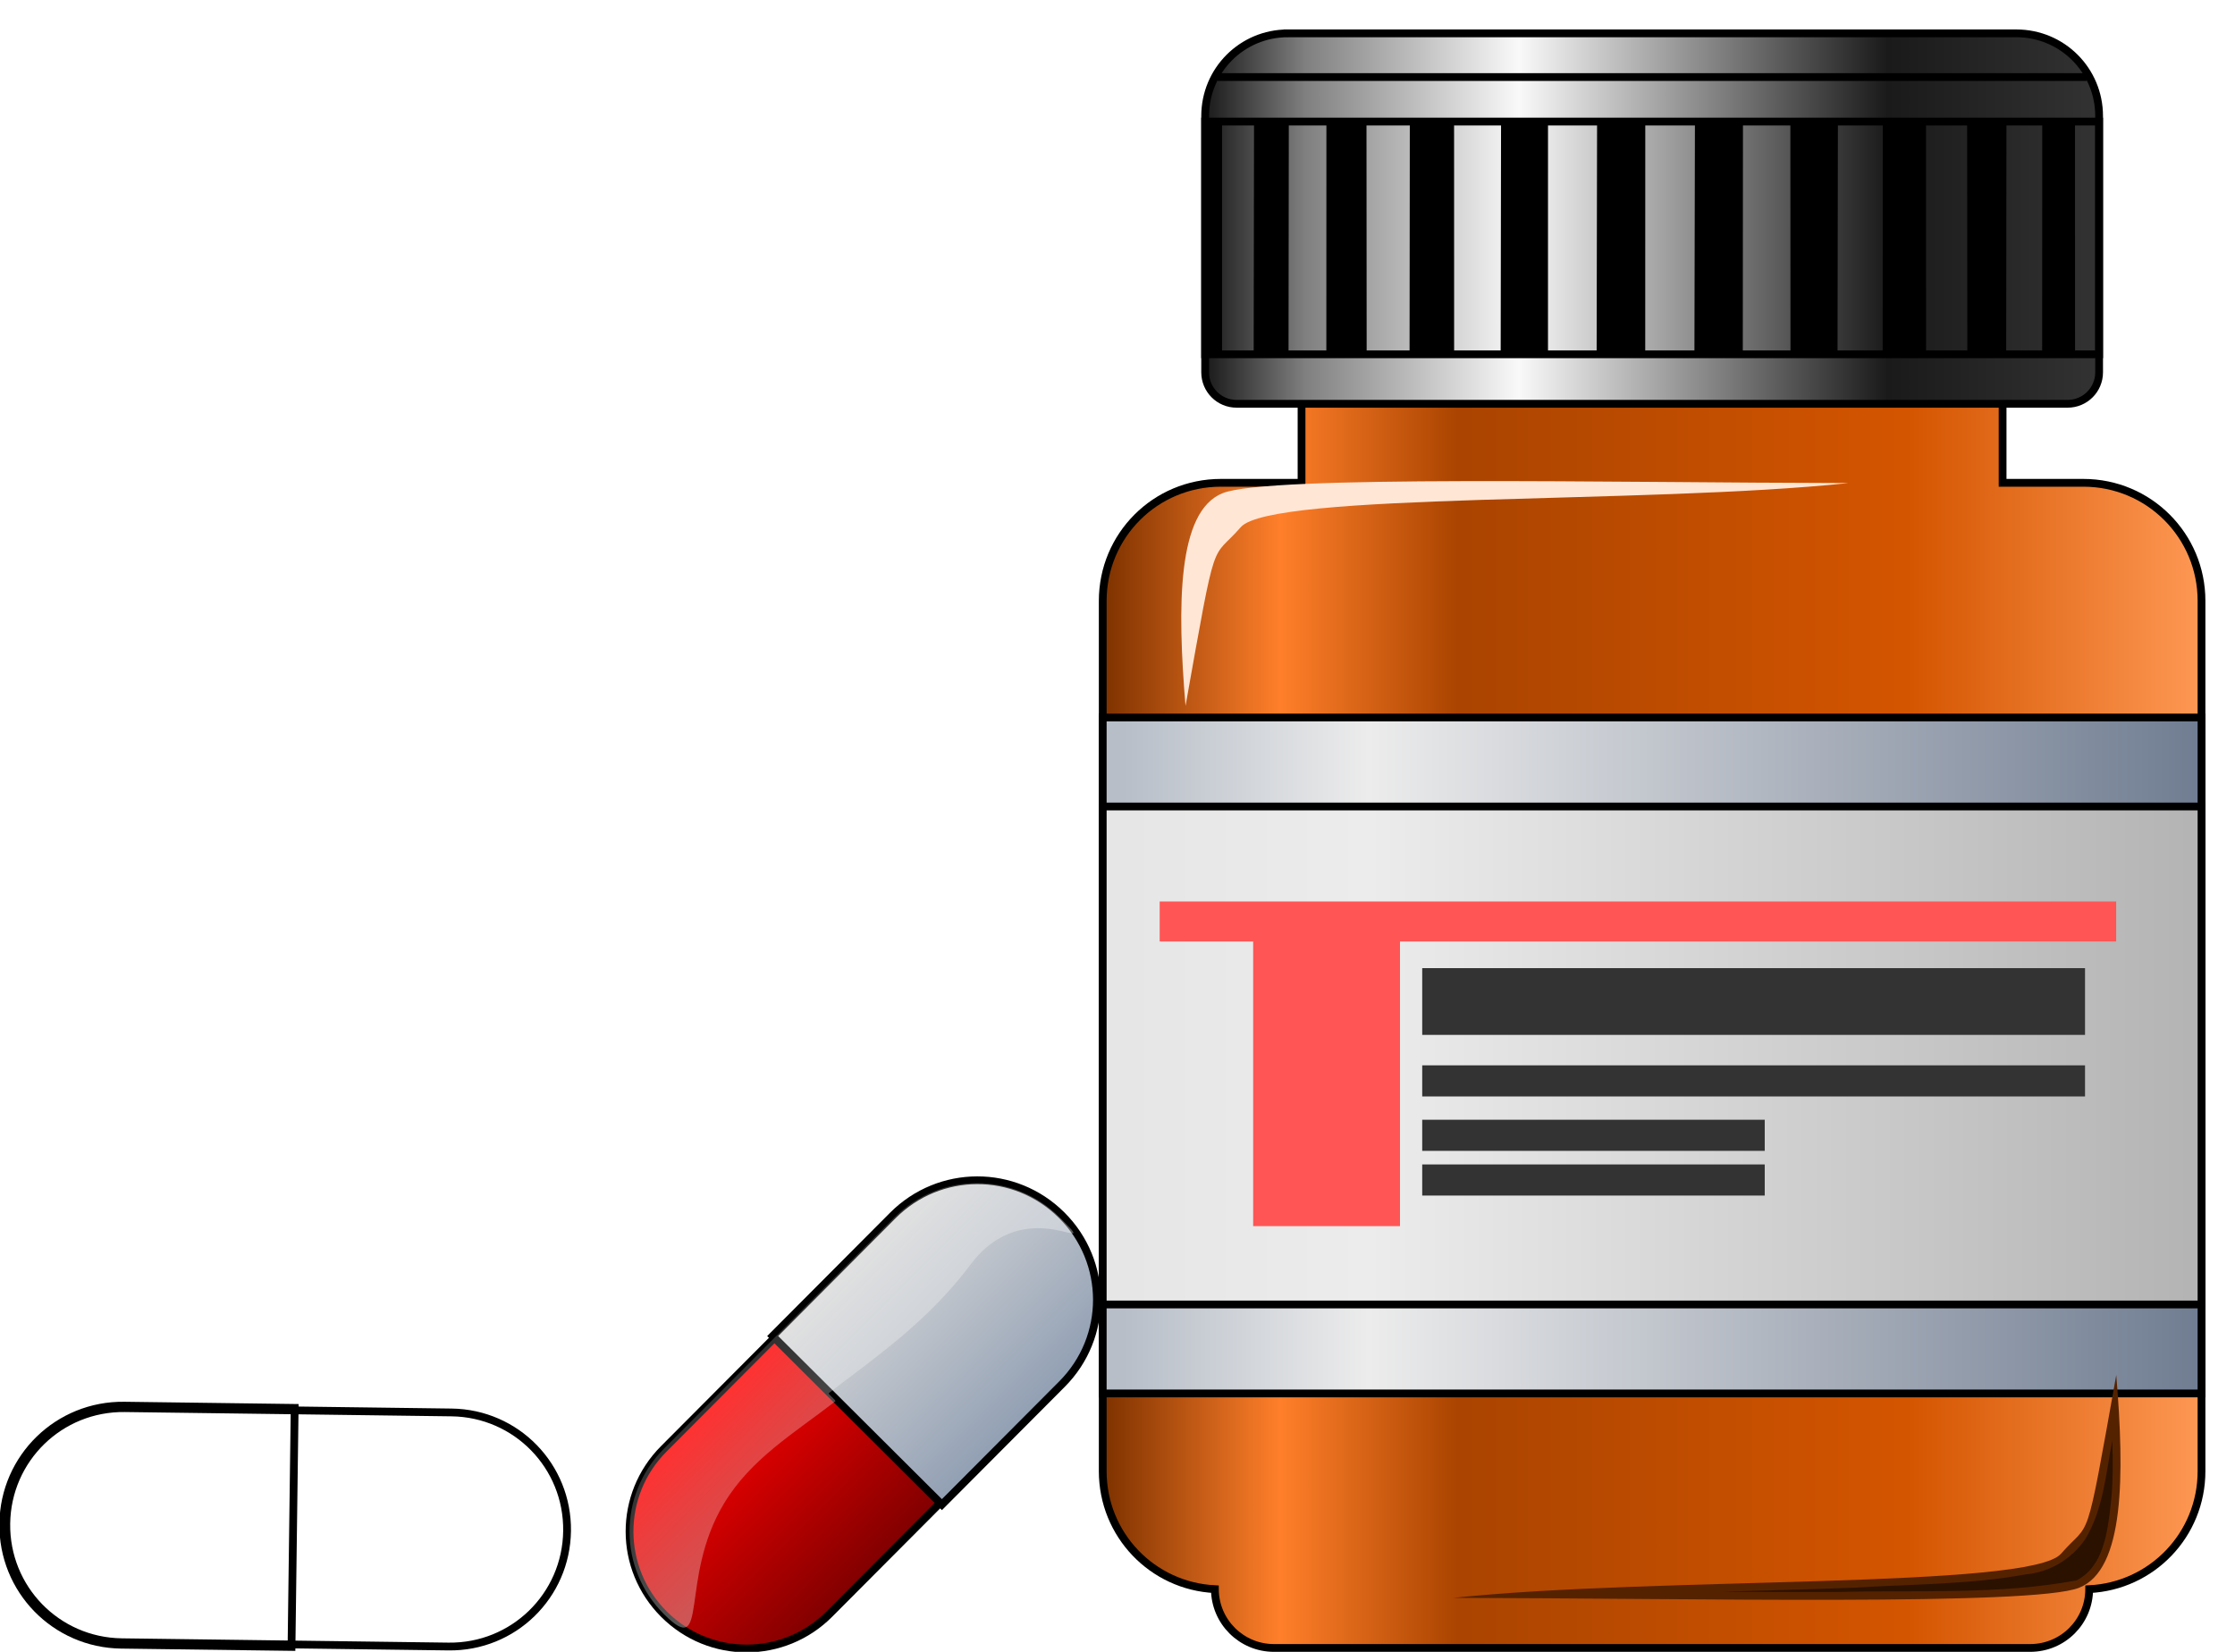
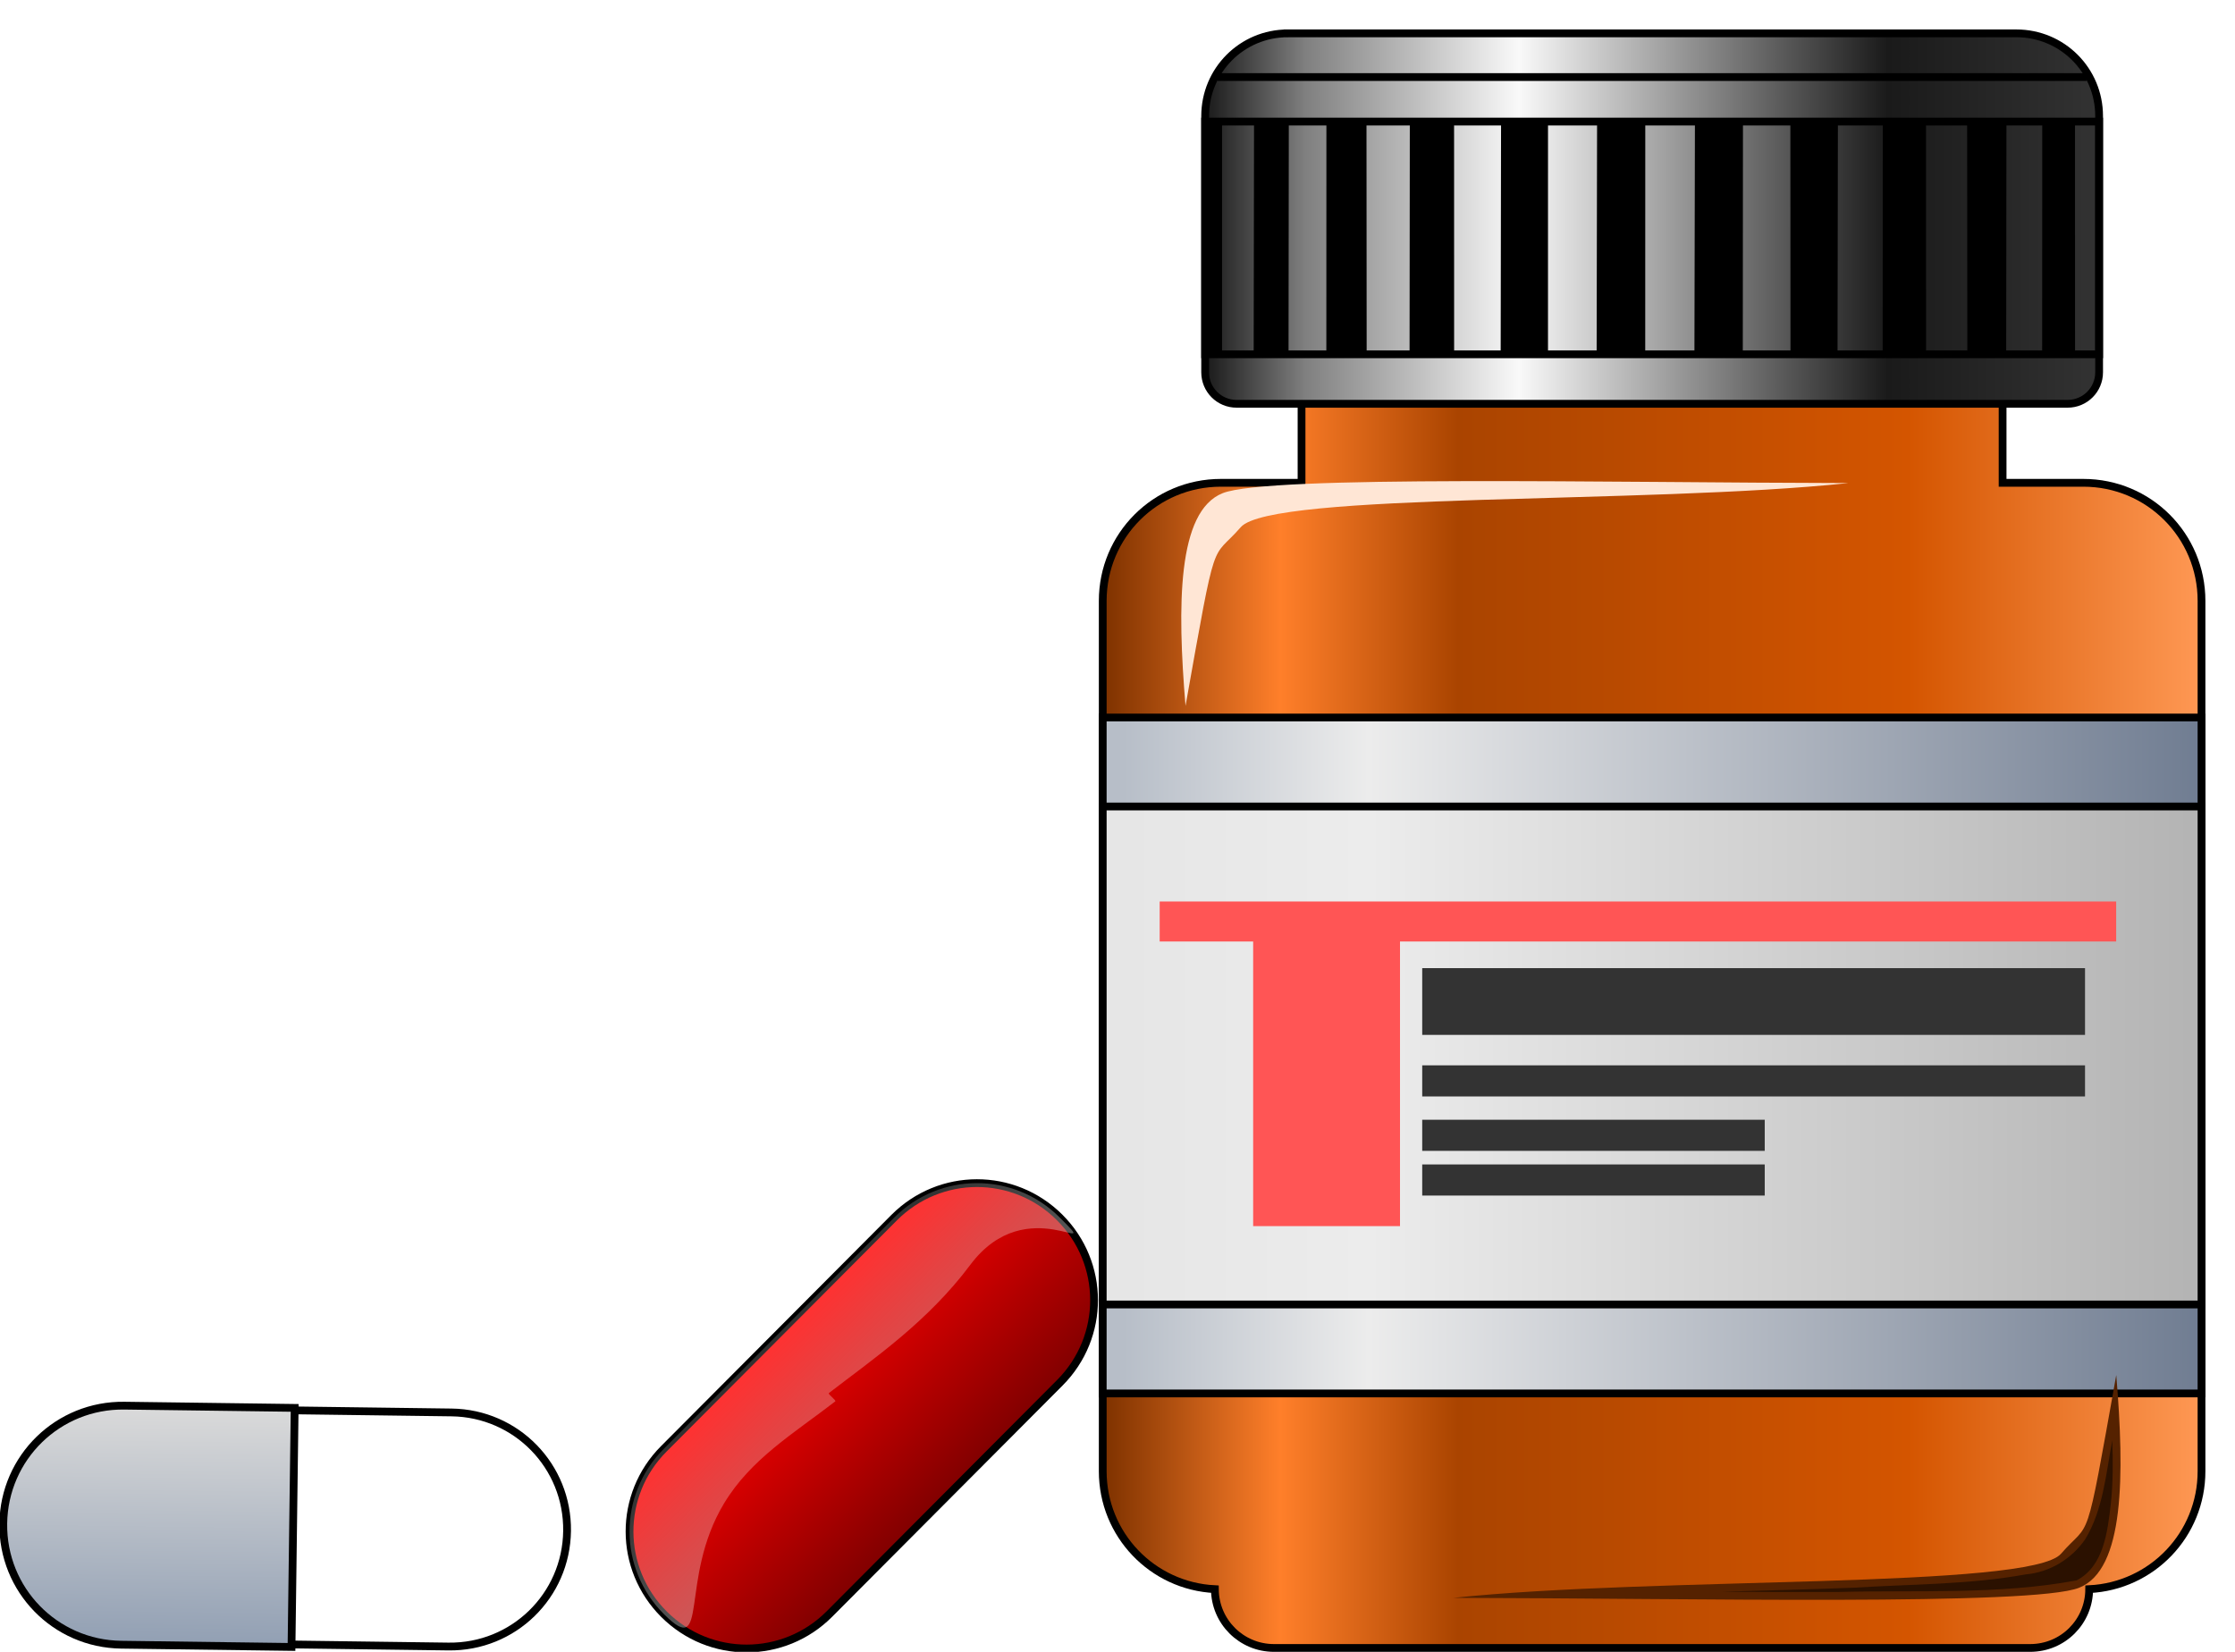
<svg xmlns="http://www.w3.org/2000/svg" xmlns:xlink="http://www.w3.org/1999/xlink" viewBox="0 0 1150 850" version="1.0">
  <defs>
    <linearGradient id="j" y2="654.1" gradientUnits="userSpaceOnUse" x2="-540" gradientTransform="matrix(1 0 0 .737 0 173.76)" y1="654.1" x1="-1096.4">
      <stop offset="0" stop-color="#e6e6e6" />
      <stop offset=".226" stop-color="#ececec" />
      <stop offset="1" stop-color="#b3b3b3" />
    </linearGradient>
    <linearGradient id="m" y2="511.1" xlink:href="#a" gradientUnits="userSpaceOnUse" x2="302.71" gradientTransform="translate(-6.079 -162.11)" y1="691.55" x1="302.71" />
    <linearGradient id="k" y2="829.26" xlink:href="#c" gradientUnits="userSpaceOnUse" x2="240.54" gradientTransform="translate(-6.079 -162.11)" y1="513.19" x1="240.54" />
    <linearGradient id="a">
      <stop offset="0" stop-color="#fff" />
      <stop offset="1" stop-color="#fff" stop-opacity=".574" />
    </linearGradient>
    <linearGradient id="b">
      <stop offset="0" stop-color="#dadada" />
      <stop offset="1" stop-color="#919fb3" />
    </linearGradient>
    <linearGradient id="c">
      <stop offset="0" stop-color="red" />
      <stop offset="1" stop-color="maroon" />
    </linearGradient>
    <linearGradient id="l" y2="832.69" xlink:href="#b" gradientUnits="userSpaceOnUse" x2="521.85" gradientTransform="translate(-6.079 -162.11)" y1="509.11" x1="521.85" />
    <linearGradient id="e" y2="183.15" gradientUnits="userSpaceOnUse" x2="-592.71" y1="183.15" x1="-1054.6">
      <stop offset="0" stop-color="#1a1a1a" />
      <stop offset=".112" stop-color="gray" />
      <stop offset=".349" stop-color="#f9f9f9" />
      <stop offset=".76" stop-color="#1a1a1a" />
      <stop offset="1" stop-color="#333" />
    </linearGradient>
    <linearGradient id="h" y2="654.1" gradientUnits="userSpaceOnUse" x2="-540" y1="654.1" x1="-1096.4">
      <stop offset="0" stop-color="#b7bec8" />
      <stop offset=".226" stop-color="#ececec" />
      <stop offset="1" stop-color="#6f7c91" />
    </linearGradient>
    <linearGradient id="g" y2="156.65" gradientUnits="userSpaceOnUse" x2="-599.19" y1="156.65" x1="-1050.3">
      <stop offset="0" stop-color="#fff" />
      <stop offset="1" stop-color="#fff" stop-opacity="0" />
    </linearGradient>
    <linearGradient id="d" y2="644.95" gradientUnits="userSpaceOnUse" x2="-540.02" y1="644.95" x1="-1105.5">
      <stop offset="0" stop-color="#803300" />
      <stop offset=".158" stop-color="#ff7f2a" />
      <stop offset=".32" stop-color="#a40" />
      <stop offset=".729" stop-color="#d45500" />
      <stop offset="1" stop-color="#f95" />
    </linearGradient>
    <clipPath id="f" clipPathUnits="userSpaceOnUse">
      <path d="M-1054.7 179.56v119.75h459.98V179.56h-459.98z" fill-rule="evenodd" stroke="#000" stroke-width="4" fill="#fff" />
    </clipPath>
    <filter id="i" height="1.24" width="1.081" y="-.12" x="-.04">
      <feGaussianBlur stdDeviation="5.789" />
    </filter>
  </defs>
  <path d="M-1005.1 282.34v83.1h-41.5c-33.7 0-60.8 27.1-60.8 60.78v447.81c0 32.66 25.5 59.14 57.7 60.72.1 16.78 13.7 30.25 30.4 30.25h389.11c16.8 0 30.31-13.47 30.37-30.25 32.27-1.56 57.79-28.05 57.79-60.72V426.22c0-33.68-27.14-60.78-60.82-60.78h-41.53v-83.1h-360.72z" fill-rule="evenodd" stroke="#000" stroke-width="4" fill="url(#d)" transform="translate(1674.8 -117)" />
  <path d="M-1012.2 134.16c-23.5 0-42.5 18.98-42.5 42.56v131.84c0 8.98 7.2 16.22 16.2 16.22h427.56c8.98 0 16.22-7.24 16.22-16.22V176.72c0-23.58-18.99-42.56-42.56-42.56h-374.92z" fill-rule="evenodd" stroke="#000" stroke-width="4" fill="url(#e)" transform="translate(1674.8 -117)" />
  <path d="M-545.75-203.29l-5.09 25.3.01 599.12 4.91-24.21.17-600.21m-12.03 48.93l-.12.36-9.41 23.68.11 598.9 9.02-22.65.1-.27.3-600.02m-20.66 46.1l-.4.69-13.32 21.31.45 598.52 12.72-20.38.29-.52.26-599.62m-28.73 41.746l-.75.905-15.96 17.484-.26 599.5 16.53-18.14.55-.68-.11-599.07v-.004m-34.99 35.269l-1.22 1.013-19.41 14.846.5 598.92 18.54-14.19.92-.76.67-599.82v-.005m-41.65 29.181l-1.7.983-20.38 10.445-.39 599.47 21.29-10.93 1.28-.73-.1-599.23v-.003m-45.04 20.873l-2.26.775-22.55 6.842.31 599.22 21.83-6.63 1.69-.58.98-599.63v-.001m-49.01 12.72l-2.73.44-21.78 2.523-1.3 599.42 23.33-2.66 2.04-.33.44-599.39m-50.34 3.672l-3.17-.048-21.39-1.443-1.13 599.27 23.18 1.55 2.37.04.14-599.37v.002m-50.08-5.363l-2.3-.437-21.61-5.36-.98 599.15 21.37 5.37 3.49.69.03-599.41v-.001m-48.37-14.14l-2.58-1.023-19.97-9.016-.66 599.16 19.75 8.96 3.58 1.43-.12-599.51m-45.17-22.66l-2.72-1.74-17.71-12.282-.17 599.47 17.53 12.13 3.51 2.22-.44-599.8m-39.58-29.808l-3.5-3.203-14.3-14.224-.9 598.68 15.4 15.45 2.6 2.39.7-599.09v.002m-34.6-37.273l-2.4-3.23-11.9-17.123-.4 599.41 11.8 16.98 2.9 3.76V-74.037m-26.8-41.87l-2-3.92-8.5-18.57-.8 598.4 8.4 18.59 2.3 4.45.6-598.95m-19.4-46.92l-1.3-4.61-4.9-19.34-.5 599.01 4.9 19.53 1.5 5.11.3-599.7m-10.4-48.31l-.7-6.32-.4 599.8.5 4.72.6-598.2" clip-path="url(#f)" fill-rule="evenodd" transform="translate(1674.8 -117)" />
  <path d="M620.1 62.56v119.75h459.98V62.56H620.1z" stroke="#000" stroke-width="4" fill="none" />
  <path d="M-1048.3 156.65h447.11" fill-rule="evenodd" stroke="#000" stroke-width="4" fill="url(#g)" transform="translate(1674.8 -117)" />
  <path d="M-1107.4 486.22v347.81h565.37V486.22h-565.37z" fill-rule="evenodd" stroke="#000" stroke-width="4" fill="url(#h)" transform="translate(1674.8 -117)" />
-   <path d="M-1045.7 370.78c23.6-9.4 199.89-5.4 321.96-5.21-103.84 11.05-296.96 4.5-312.66 22.73-15.6 17.95-12.1.46-28.4 91.93-4.3-51.65-4.3-100.13 19.1-109.45z" fill-rule="evenodd" filter="url(#i)" fill="#ffe6d5" transform="translate(1674.8 -117)" />
+   <path d="M-1045.7 370.78c23.6-9.4 199.89-5.4 321.96-5.21-103.84 11.05-296.96 4.5-312.66 22.73-15.6 17.95-12.1.46-28.4 91.93-4.3-51.65-4.3-100.13 19.1-109.45" fill-rule="evenodd" filter="url(#i)" fill="#ffe6d5" transform="translate(1674.8 -117)" />
  <path d="M753.21 251.59c-40.95 1.08-82.41-1.55-122.81 5.97-14.1 7.35-15.9 25.13-17.6 39.28-1.2 10.9-1.2 21.9-.8 32.85 3.3-17.21 4.7-35.73 14-50.97 7-10.15 18.1-16.95 30.5-18.06 29.12-5.31 58.98-4.99 88.46-6.85 22.73-.87 45.47-1.47 68.22-2.09-19.99-.12-39.98-.18-59.97-.13z" fill-rule="evenodd" fill="#ffe6d5" />
  <path transform="rotate(180 12.05 843.9)" d="M-1045.7 870.78c23.6-9.4 199.89-5.4 321.96-5.21-103.84 11.05-296.96 4.5-312.66 22.73-15.6 17.95-12.1.46-28.4 91.93-4.3-51.65-4.3-100.13 19.1-109.45z" fill-rule="evenodd" filter="url(#i)" fill="#520" />
  <path d="M945.67 819.2c40.95-1.08 82.4 1.56 122.85-5.97 14.03-7.34 15.88-25.12 17.57-39.27 1.18-10.91 1.15-21.9.77-32.85-3.24 17.21-4.71 35.73-13.94 50.97-7.05 10.15-18.17 16.95-30.56 18.06-29.1 5.3-58.96 4.99-88.44 6.85-22.73.87-45.47 1.46-68.22 2.09 19.99.11 39.98.18 59.97.12z" fill-rule="evenodd" fill="#2b1100" />
  <path d="M-1107.4 532v256.25h565.37V532h-565.37z" fill-rule="evenodd" stroke="#000" stroke-width="4" fill="url(#j)" transform="translate(1674.8 -117)" />
  <path d="M596.7 463.88v20.59h48.1v146.47h75.56V484.47h368.5v-20.59H596.7z" fill-rule="evenodd" fill="#f55" />
  <path fill-rule="evenodd" fill="#333" d="M731.79 498.19h341.04v34.333H731.79zM731.79 548.19h341.04v16.022H731.79zM731.79 576.19h176.24v16.022H731.79zM731.79 599.19h176.24v16.022H731.79z" />
  <g fill-rule="evenodd">
    <path d="M145.28 349.04h442.35c87.8 0 158.49 70.69 158.49 158.49 0 87.81-70.69 158.49-158.49 158.49H145.28c-87.807 0-158.49-70.68-158.49-158.49-.004-87.8 70.683-158.49 158.49-158.49z" stroke-width="10.538" stroke="#000" fill="url(#k)" transform="matrix(.268 -.269 .269 .268 208.7 691.1)" />
-     <path d="M357.78 345.68v323.7h230.57c89.67 0 161.84-72.19 161.84-161.86s-72.17-161.84-161.84-161.84H357.78z" stroke-width="10.538" stroke="#000" fill="url(#l)" transform="matrix(.268 -.269 .269 .268 208.7 691.1)" />
    <path d="M145.28 349.04h442.35c87.8 0 158.49 70.69 158.49 158.49 0 87.81-2.71-58.47-130.97-40.26-95.92 13.62-182.3-3.1-258.35-13.1-2.26-.3.37 14.36-1.89 14.07-70.22-9.14-136-26.07-204.54-9.12C33.93 487.91-13.21 595.34-13.21 507.53c-.004-87.8 70.683-158.49 158.49-158.49z" opacity=".332" fill="url(#m)" transform="matrix(.268 -.269 .269 .268 208.7 691.1)" />
  </g>
  <g fill-rule="evenodd">
    <path d="M145.28 349.04h442.35c87.8 0 158.49 70.69 158.49 158.49 0 87.81-70.69 158.49-158.49 158.49H145.28c-87.807 0-158.49-70.68-158.49-158.49-.004-87.8 70.683-158.49 158.49-158.49z" stroke="#000" stroke-width="10.538" fill="url(#k)" transform="matrix(-.38 -.005 -.005 .38 289.3 594.9)" />
    <path d="M357.78 345.68v323.7h230.57c89.67 0 161.84-72.19 161.84-161.86s-72.17-161.84-161.84-161.84H357.78z" stroke="#000" stroke-width="10.538" fill="url(#l)" transform="matrix(-.38 -.005 -.005 .38 289.3 594.9)" />
    <path d="M145.28 349.04h442.35c87.8 0 158.49 70.69 158.49 158.49 0 87.81-2.71-58.47-130.97-40.26-95.92 13.62-182.3-3.1-258.35-13.1-2.26-.3.37 14.36-1.89 14.07-70.22-9.14-136-26.07-204.54-9.12C33.93 487.91-13.21 595.34-13.21 507.53c-.004-87.8 70.683-158.49 158.49-158.49z" opacity=".332" fill="url(#m)" transform="matrix(-.38 -.005 -.005 .38 289.3 594.9)" />
  </g>
</svg>